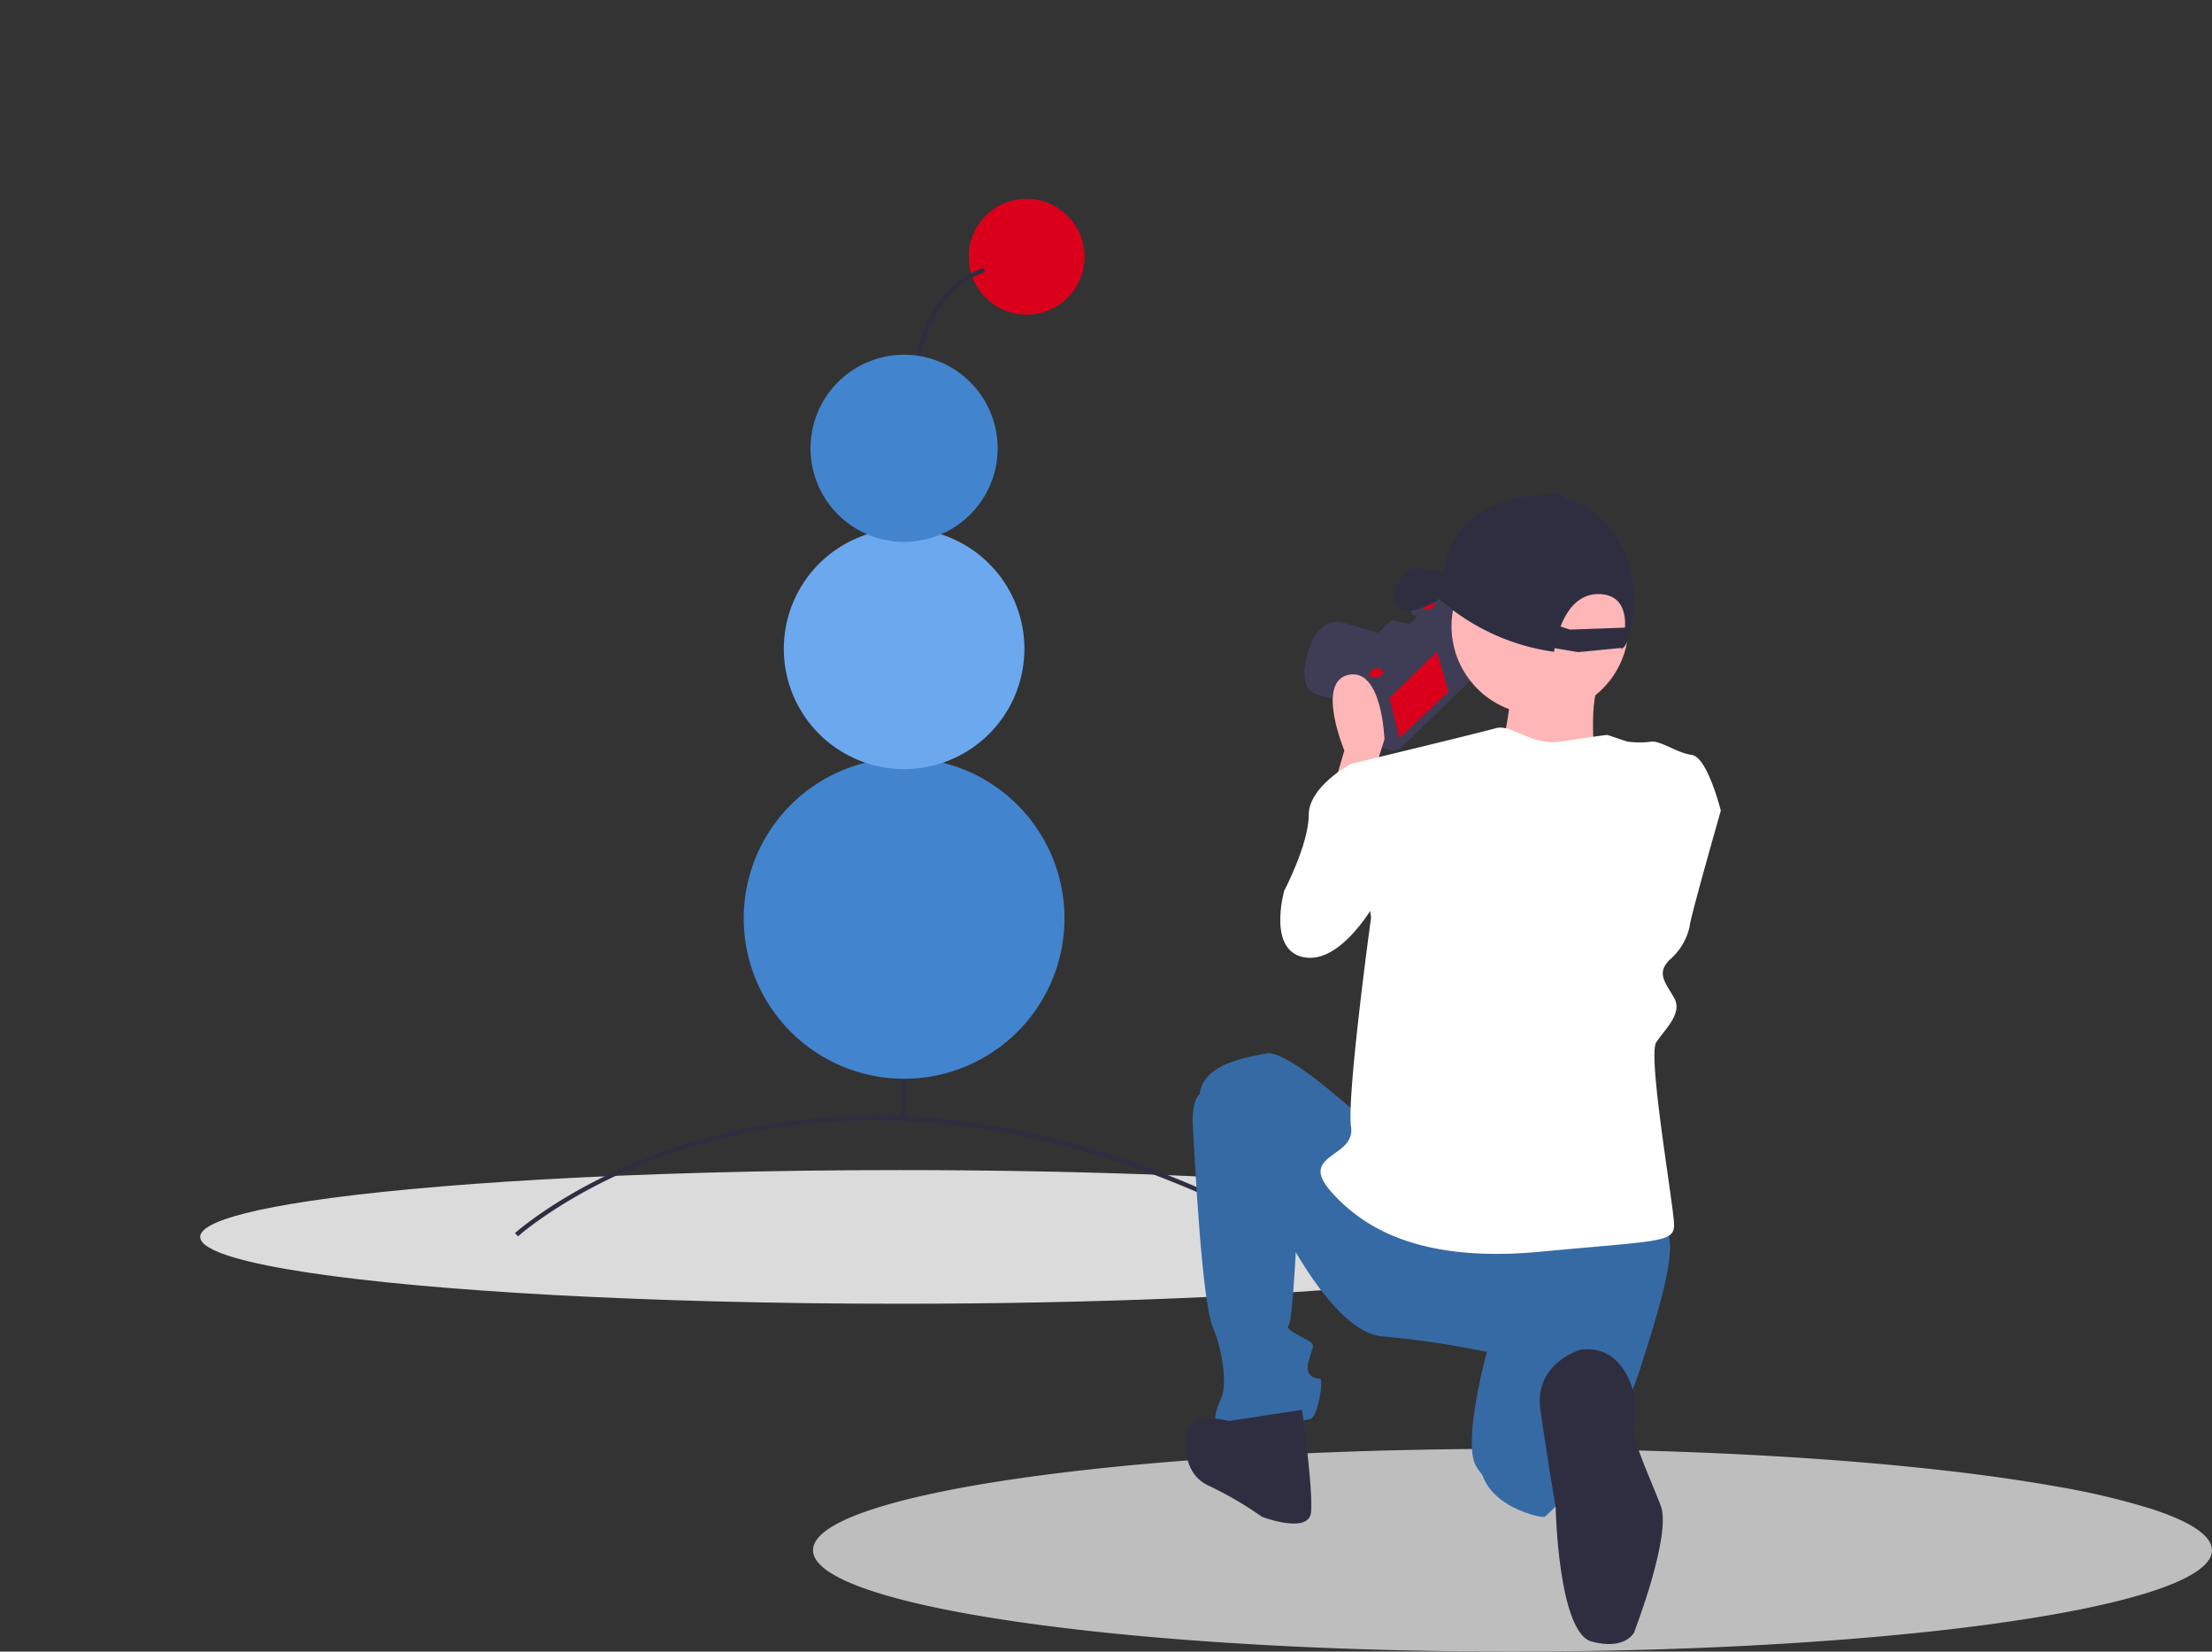
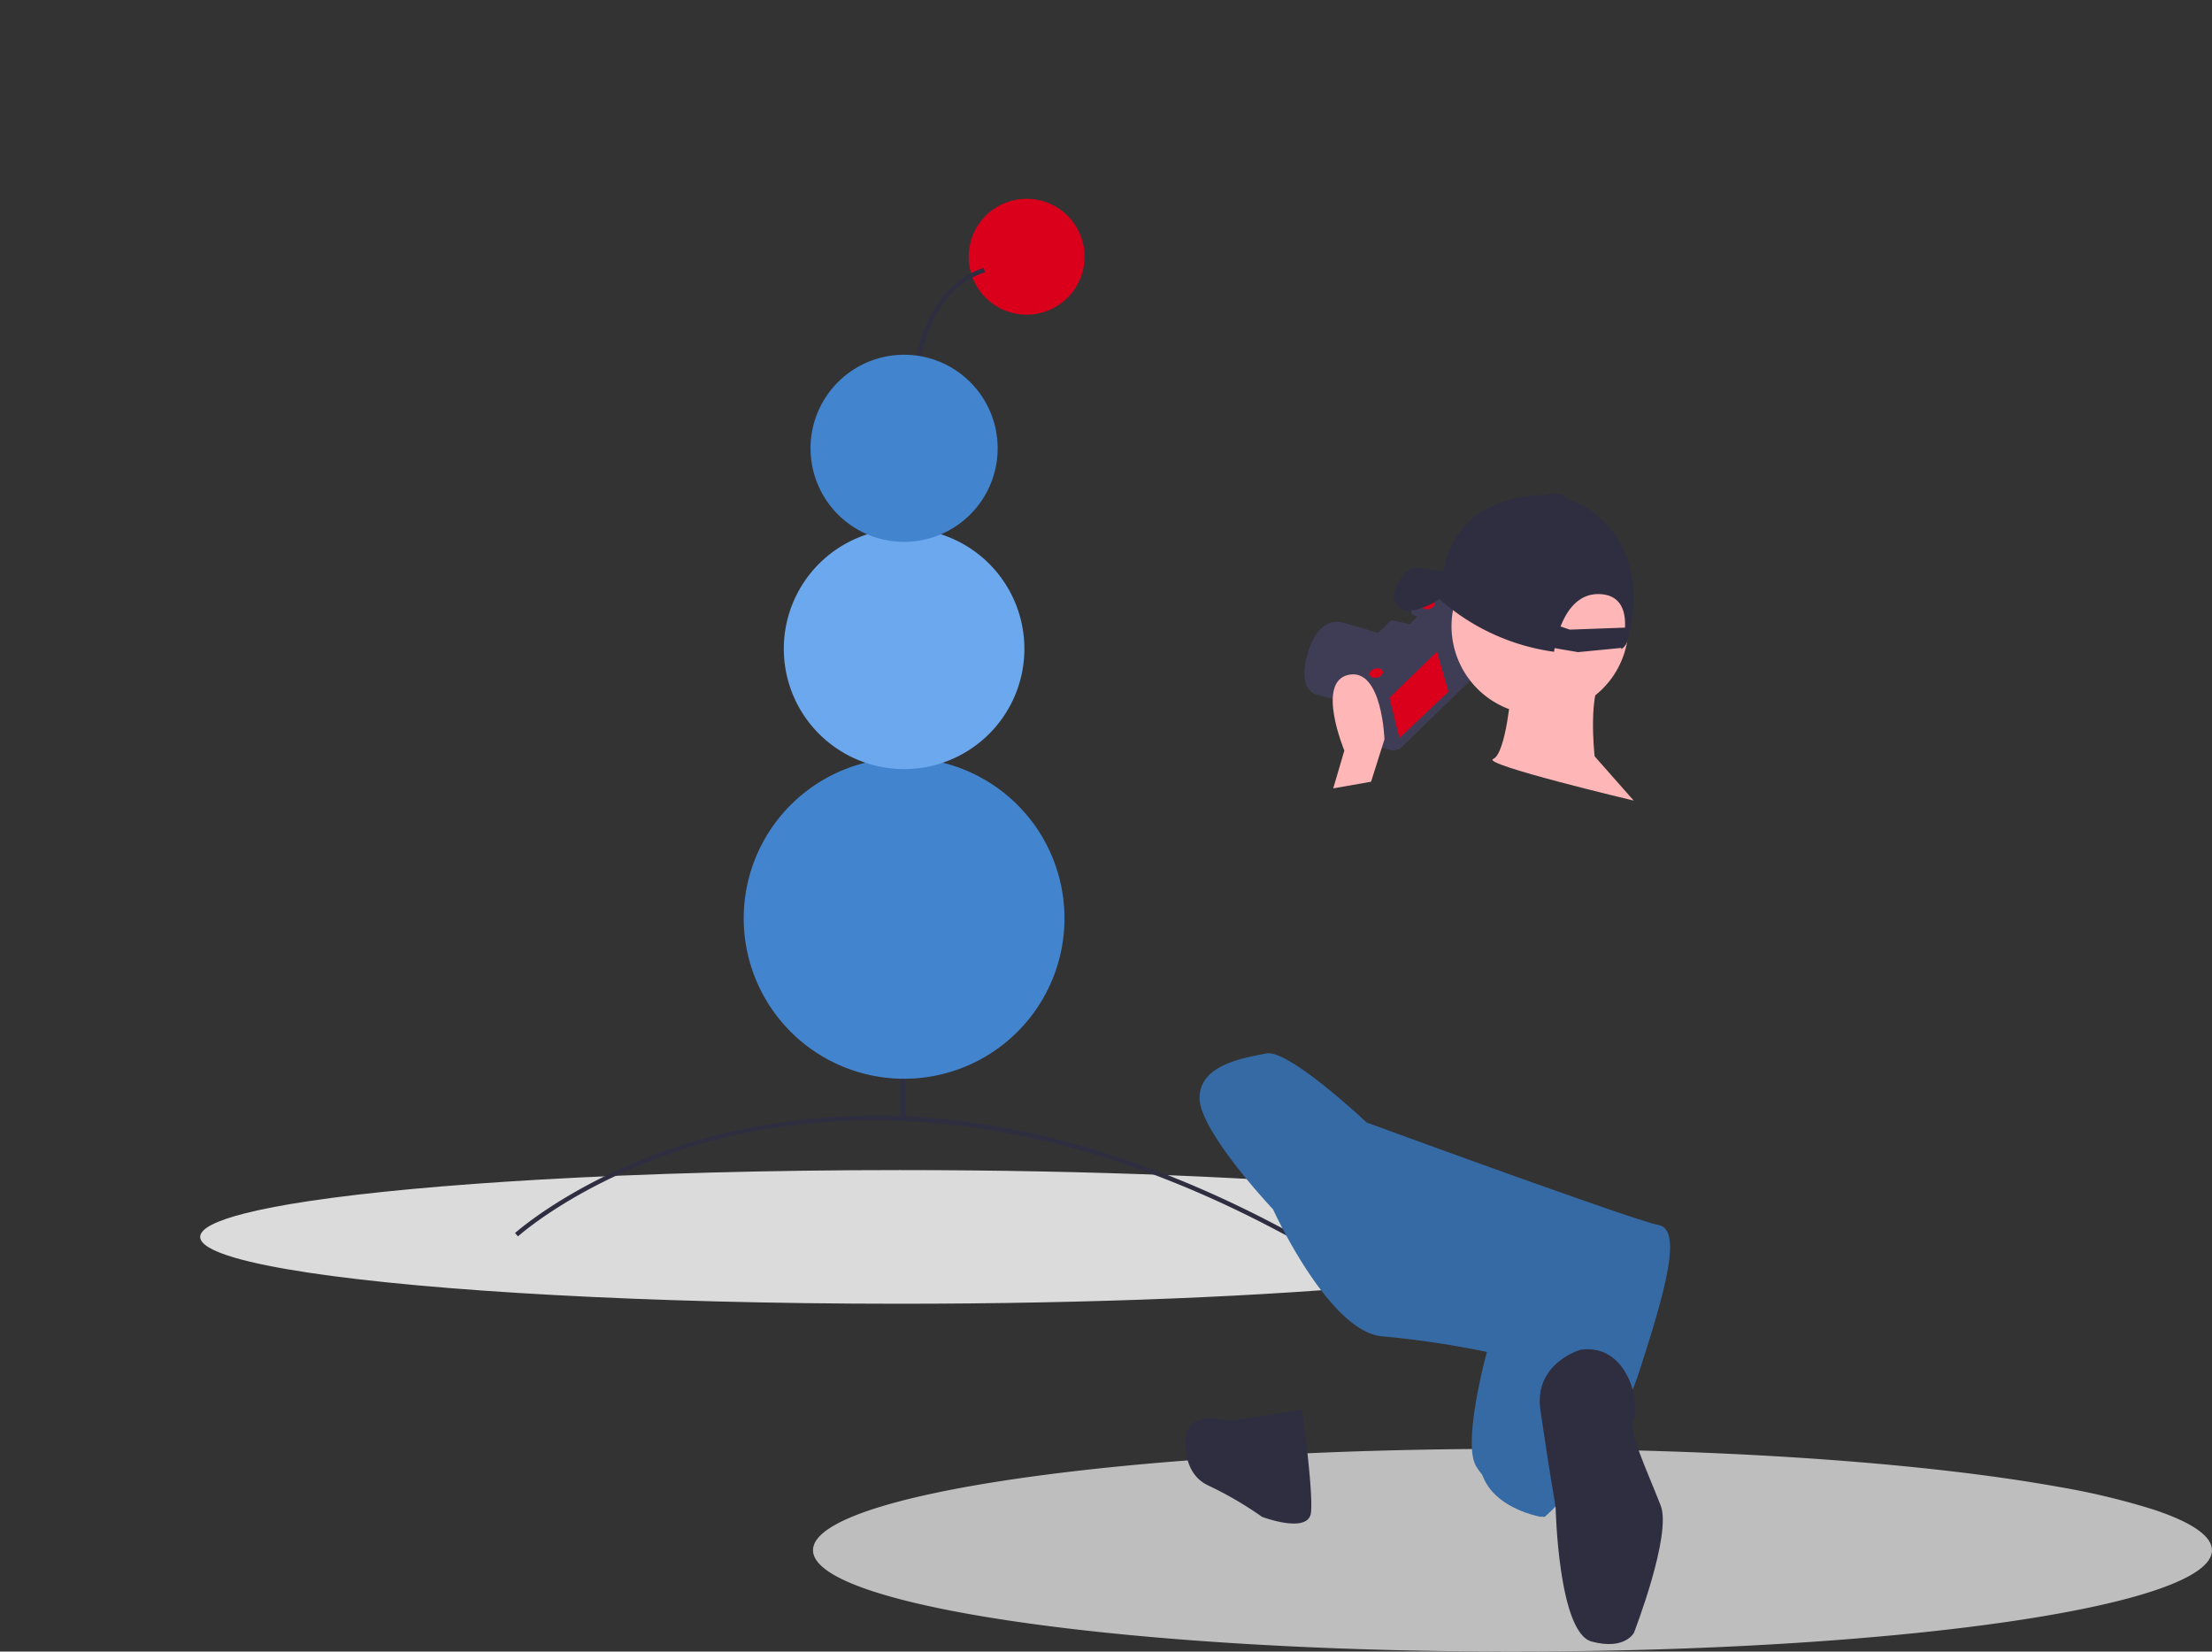
<svg xmlns="http://www.w3.org/2000/svg" width="221" height="165" viewBox="0 0 221 165">
  <rect x="0" y="0" width="221" height="165" fill="#333333" stroke="none" />
  <defs>
    <clipPath id="clip-path">
      <rect width="221" height="165" transform="translate(0 0.138)" fill="#fff" />
    </clipPath>
  </defs>
  <g transform="translate(-668 -285.999)">
    <g transform="translate(668 285.861)">
      <g clip-path="url(#clip-path)">
        <path d="M139.766,442.677c0,3.688-31.287,6.677-69.883,6.677-6.379,0-12.557-.082-18.428-.236-22.643-.588-40.708-2.239-47.983-4.358C1.22,444.106,0,443.4,0,442.677c0-.832,1.6-1.631,4.516-2.366,1.7-.43,3.855-.837,6.4-1.22.02,0,.042,0,.065-.009,5.831-.87,13.721-1.6,23.012-2.134,10.489-.6,22.768-.948,35.89-.948,38.6,0,69.883,2.989,69.883,6.677" transform="translate(20 -318.965)" fill="#dbdbdb" />
        <path d="M350.786,0A5.787,5.787,0,1,1,345,5.787,5.787,5.787,0,0,1,350.786,0" transform="translate(-248.218 20)" fill="#da001b" />
        <path d="M319.869,66.7a91.365,91.365,0,0,1-2.288-16.153,36.769,36.769,0,0,1,1.164-12.04c1.222-3.961,3.372-6.471,6.389-7.459l.139.423c-6.536,2.141-7.548,11.546-7.247,19.059A90.878,90.878,0,0,0,320.3,66.594Z" transform="translate(-226.863 -4.14)" fill="#2f2e41" />
        <path d="M218.6,423.647c-24.885-13.532-44.5-12.814-56.565-9.828-13.064,3.232-20.335,9.732-20.407,9.8l-.3-.329c.073-.066,7.427-6.641,20.6-9.9a65.882,65.882,0,0,1,24.365-1.236c10.538,1.365,21.479,5.1,32.519,11.1Z" transform="translate(-89.874 -299.962)" fill="#2f2e41" />
        <rect width="0.445" height="27.943" transform="translate(89.994 83.874)" fill="#2f2e41" />
        <path d="M260.024,251A16.024,16.024,0,1,1,244,267.024,16.024,16.024,0,0,1,260.024,251" transform="translate(-169.696 -175.138)" fill="#4384ce" />
        <path d="M274.018,148A12.018,12.018,0,1,1,262,160.018,12.018,12.018,0,0,1,274.018,148" transform="translate(-183.69 -95.061)" fill="#6ba8ee" />
        <path d="M283.347,70A9.347,9.347,0,1,1,274,79.347,9.347,9.347,0,0,1,283.347,70" transform="translate(-193.019 -34.421)" fill="#4384ce" />
        <path d="M504.766,661.126c0,.912-.835,1.8-2.4,2.64-8.014,4.313-35.191,7.487-67.486,7.487q-1.906,0-3.786-.016c-36.836-.285-66.1-4.7-66.1-10.111C365,655.534,396.287,651,434.883,651c10.569,0,20.589.341,29.569.948q3.385.23,6.565.51,1.322.114,2.606.24c4.035.389,7.774.839,11.157,1.34q2.464.364,4.667.761a72.031,72.031,0,0,1,9.514,2.279c3.732,1.242,5.8,2.611,5.8,4.048" transform="translate(-283.766 -506.115)" fill="#bebebe" />
        <path d="M591.812,288.4l-5.1-1.421s-2-.4-.777-4.3,3.643-2.811,3.643-2.811l4.527,1.315,1.787.552-2.514,3.528-.211,2.351Z" transform="translate(-455.221 -217.472)" fill="#3f3d56" />
        <path d="M620.22,269.617l1.6,6.395-8.2,7.95-.705.177-1.881-.529-1.6-6.395,1.622-1.705-1.658-.434,3.538-3.434,1.846.387,1.481-1.47-1-.4-.094-.376,1.211-.953Z" transform="translate(-473.769 -209)" fill="#3f3d56" />
        <path d="M623.5,296.541l1.06,4.232,4.889-4.622-1.224-4.291Z" transform="translate(-484.738 -226.904)" fill="#da001b" />
        <path d="M620.22,269.617l.225.9-8.157,7.935-.705.176-1.822-.493-.1,0-.229-.914,1.622-1.705-1.658-.434,3.538-3.434,1.846.387,1.481-1.47-1-.4-.094-.376,1.211-.953Z" transform="translate(-473.769 -209)" fill="none" stroke="#3f3d56" stroke-miterlimit="10" stroke-width="1" />
        <path d="M638.661,269.89c.363-.091.708.035.77.282s-.183.52-.546.611-.708-.035-.77-.282.183-.521.547-.612" transform="translate(-496.09 -209.801)" fill="#da001b" />
        <path d="M615.377,300.641c.364-.091.708.035.77.282s-.183.52-.546.611-.708-.035-.77-.282.183-.521.546-.612" transform="translate(-477.988 -233.708)" fill="#da001b" />
        <path d="M598.323,314.7l1.113-3.783s-2.893-6.9.445-7.567,3.561,6.454,3.561,6.454l-1.335,4.229Z" transform="translate(-465.122 -235.799)" fill="#ffb6b6" />
        <path d="M660.45,242a8.841,8.841,0,1,1-8.841,8.841A8.841,8.841,0,0,1,660.45,242" transform="translate(-506.588 -188.141)" fill="#ffb6b6" />
        <path d="M671.849,304.312s-.52,6.5-1.82,7.021,14.041,4.16,14.041,4.16l-3.9-4.42s-.78-6.76,1.04-8.321Z" transform="translate(-520.848 -235.372)" fill="#ffb6b6" />
-         <path d="M585.36,343.945,581.8,343.5s-4.229,2.226-4.229,5.119-2.448,7.567-2.448,7.567-1.78,6.232,2.226,6.677,7.567-6.677,7.567-6.677Z" transform="translate(-446.818 -267.051)" fill="#fff" />
        <path d="M555.192,480.331s-7.79-7.344-10.015-6.9-6.677,1.113-6.677,4.451,7.344,11.128,7.344,11.128,5.564,12.241,10.905,12.686a92.172,92.172,0,0,1,10.46,1.558s-2.448,8.9-1.113,11.35,6.454,5.341,6.9,5.119a34.129,34.129,0,0,0,9.347-14.244c2.671-8.235,4.451-14.466,2-14.911s-29.155-10.238-29.155-10.238" transform="translate(-418.653 -368.051)" fill="#366aa5" />
-         <path d="M536.759,490.491s-1.558-.223-1.335,3.561.89,17.359,2,20.03,1.335,5.786.89,6.9-1.335,2.893.223,3.116,8.012-.668,8.68-.89,1.335-4.006.89-4.006-1.558-.223-1.113-1.78.668-1.558,0-2-2.448-1.113-2-1.558.89-10.905.89-10.905Z" transform="translate(-416.244 -381.327)" fill="#366aa5" />
        <path d="M536.5,634.613s-3.783-1.113-4.229,1.335c0,0-.668,3.783,2.226,5.119a35.765,35.765,0,0,1,5.341,3.116s4.674,1.781,4.9-.445-.89-10.238-.89-10.238Z" transform="translate(-413.755 -492.51)" fill="#2f2e41" />
        <path d="M664.226,630.286l7.122-5.786s-1.335,7.122.445,8.457l.813,2.378-2.277,1.863s-6.993-1.125-6.1-6.911" transform="translate(-516.337 -485.513)" fill="#366aa5" />
        <path d="M695.278,606.33s-4.674,1.335-4.006,6.009,1.524,9.751,1.524,9.751.257,12.5,3.6,13.395,4.229-.89,4.229-.89,3.795-9.771,2.671-12.686c-1.361-3.528-3.321-7.489-2.671-8.68.64-1.172-.445-7.567-5.341-6.9" transform="translate(-537.373 -471.348)" fill="#2f2e41" />
-         <path d="M621.456,327.961s-1.781.223-4.674.668-4.9-1.78-6.454-1.335-14.466,3.561-14.466,3.561l2,15.357s-2.448,17.8-2,20.92-5.341,2.671-2,6.454,9.125,7.122,20.92,6.009,13.353-.89,13.353-2.671-2.671-16.914-1.78-18.25,2.671-2.893,1.78-4.451-1.78-2.448-.445-3.784a6.1,6.1,0,0,0,2-3.338c0-.668,3.116-11.573,3.116-11.573s-1.335-5.341-2.893-5.564-2.893-1.335-4.006-1.335a8.852,8.852,0,0,1-2.448,0Z" transform="translate(-460.88 -254.405)" fill="#fff" />
        <path d="M627.476,234.374a6.918,6.918,0,0,0,2.651-1.126,21.724,21.724,0,0,0,11.459,5.27s.015-.135.054-.365l2.342.4,4.333-.422c-.022.073-.035.114-.035.114s.619-.167.834-1.567q.062-.4.15-.8c.349-1.59,1.194-7.319-3.6-11.148-3.492-2.788-7.518-1.908-10.062-.844a8.314,8.314,0,0,0-4.561,4.649,6.416,6.416,0,0,0-.413,1.624l-.1.283c-.773.108-2.324-.541-3.158-.234-1.14.42-1.7,2.139-1.815,2.654a1.521,1.521,0,0,0,1.923,1.512m14.756,1.617c.617-1.588,1.781-3.322,3.915-3.236,2.213.089,2.6,1.846,2.522,3.349l-5.5.2Z" transform="translate(-486.319 -173.263)" fill="#2f2e41" />
        <path d="M694.236,222.345c.034-.2.492-.29,1.022-.2s.932.326.9.527-.492.29-1.022.2-.932-.326-.9-.527" transform="translate(-539.727 -172.678)" fill="#2f2e41" />
      </g>
    </g>
  </g>
</svg>